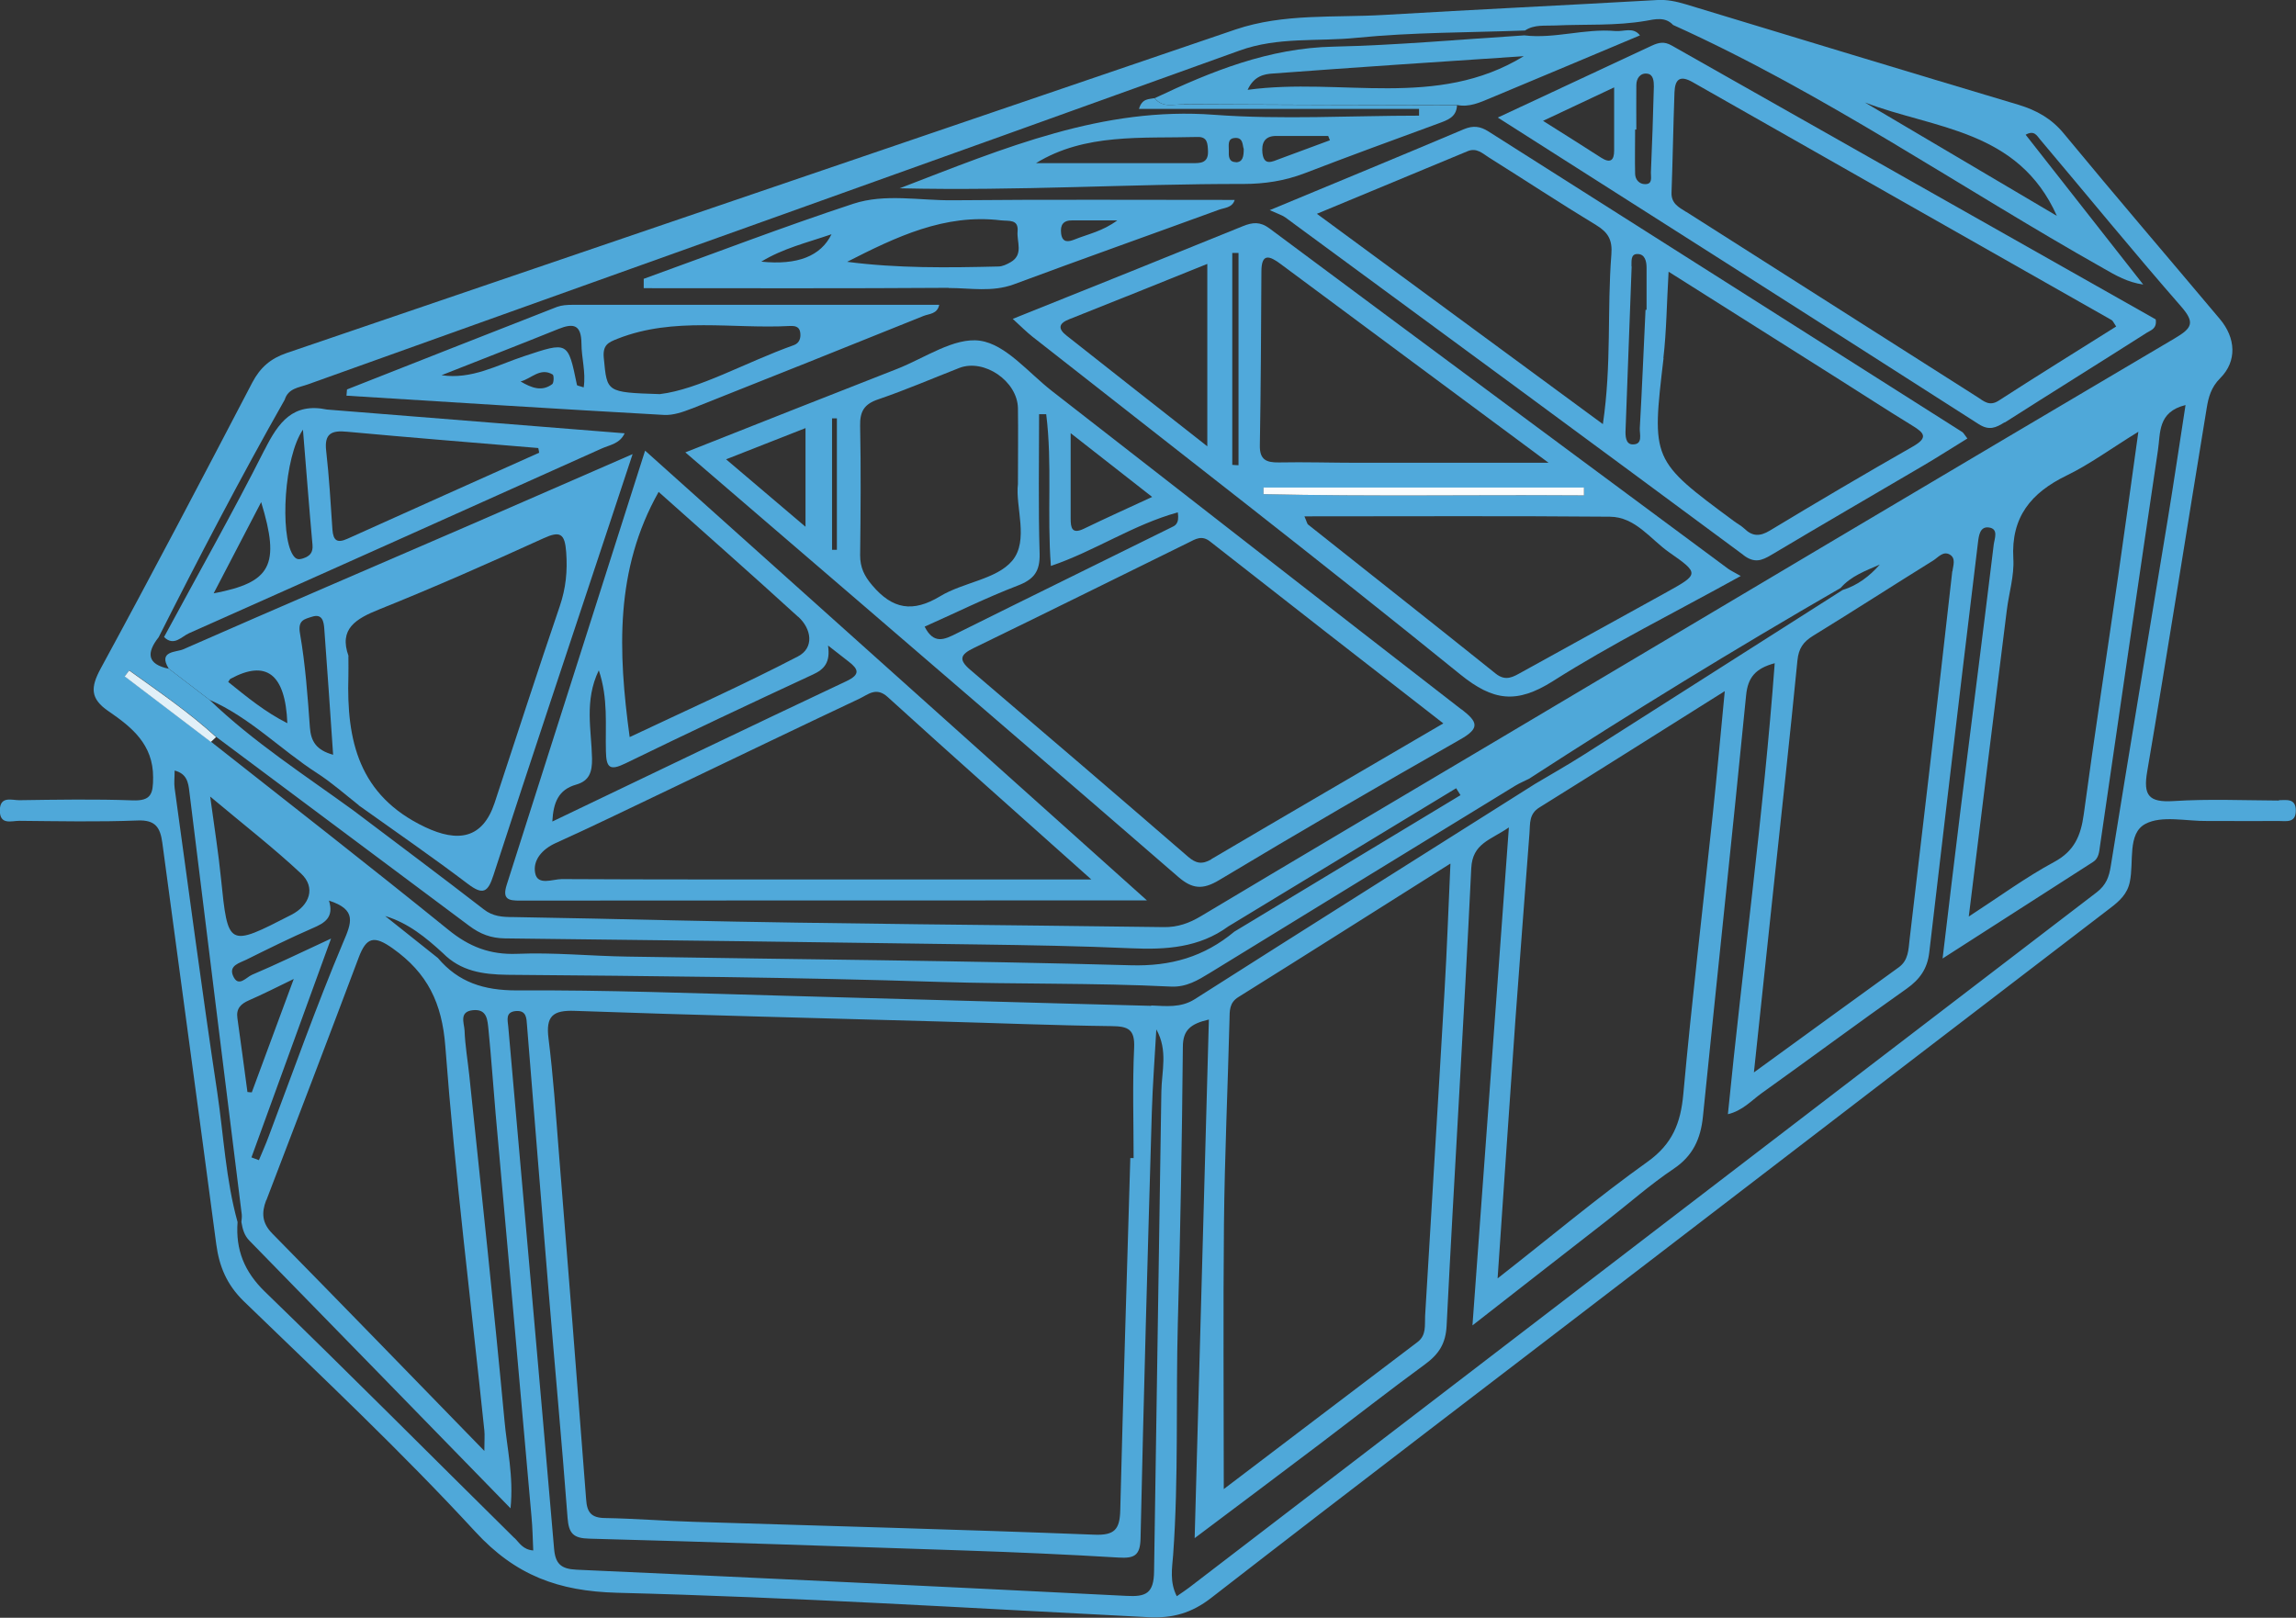
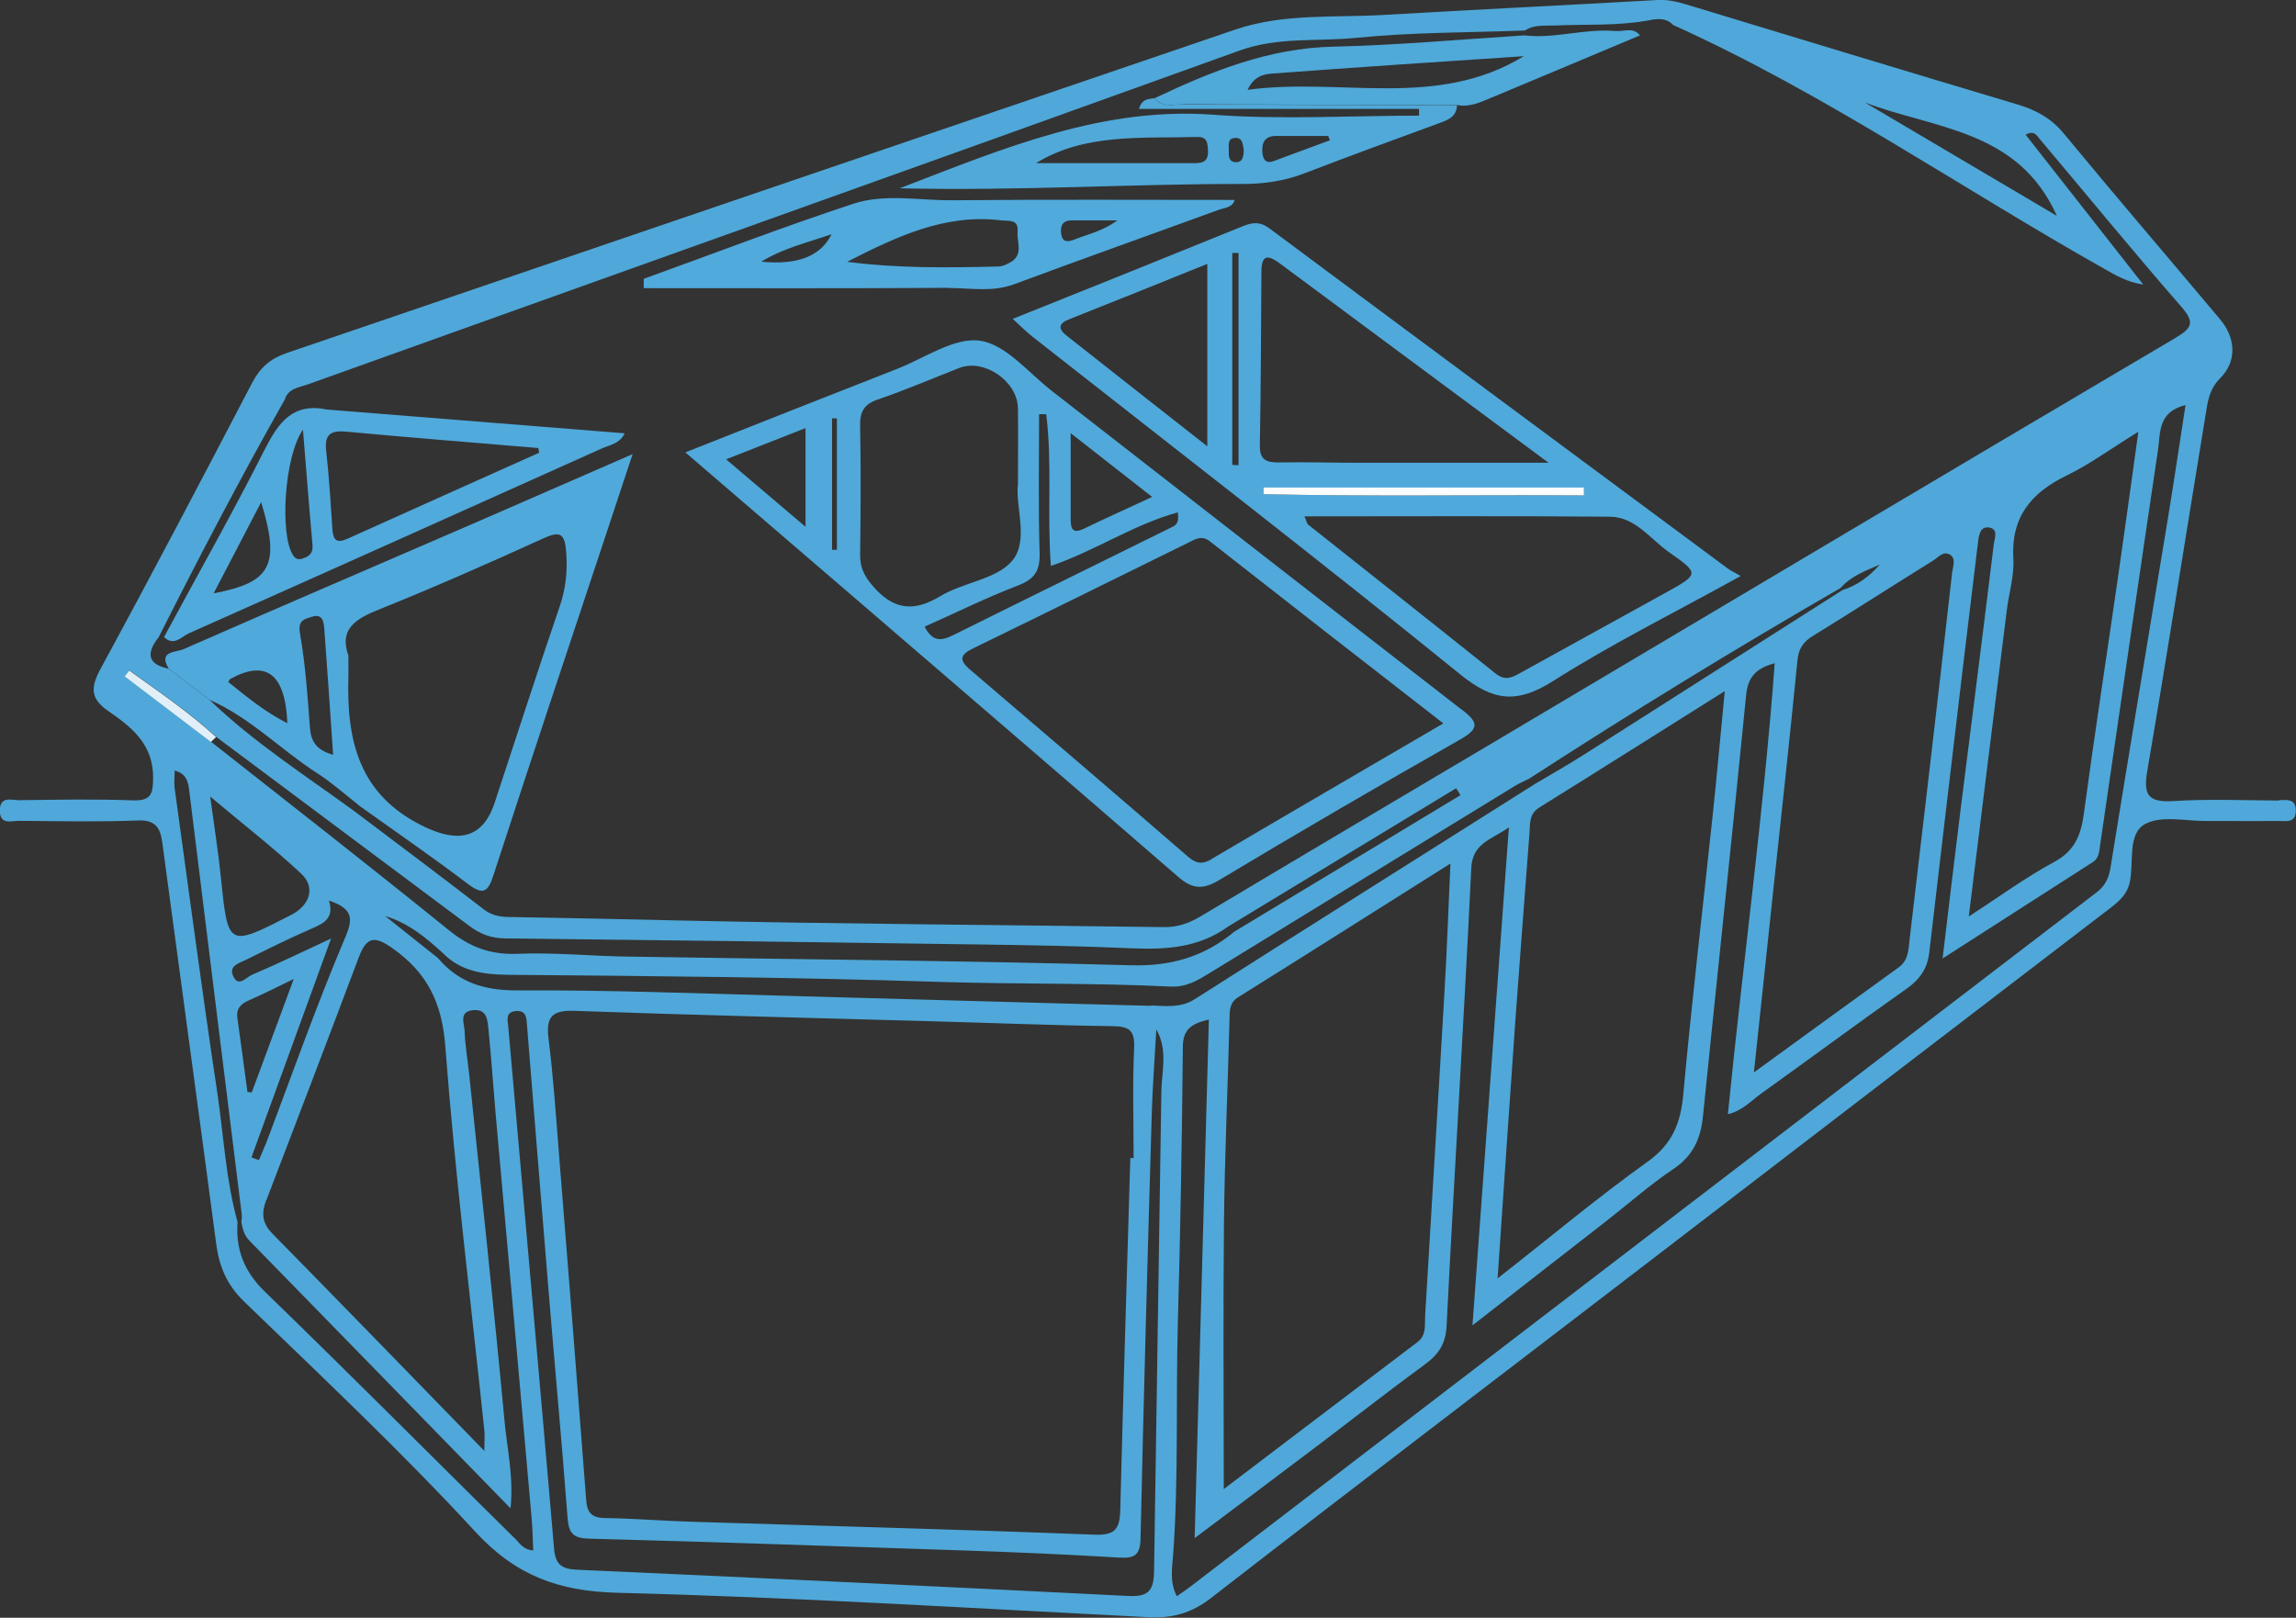
<svg xmlns="http://www.w3.org/2000/svg" id="Calque_2" viewBox="0 0 132.4 93.3">
  <rect x="0" y="0" width="132.4" height="93.3" fill="#333333" stroke="none" />
  <defs>
    <style>.cls-1{fill:#50aadc;}.cls-2{fill:#e1f0f8;}.cls-3{fill:#51aadc;}.cls-4{fill:#50a9d9;}.cls-5{fill:#fafcfd;}.cls-6{fill:#4fa8d9;}.cls-7{fill:#50a9da;}.cls-8{fill:#50a9db;}.cls-9{fill:#4fa9d9;}</style>
  </defs>
  <g id="PARTIE_I_x5F_VÉRANDAS">
    <path class="cls-6" d="M131.42,46.17c-2.03-.01-4.06-.1-6.08.03-1.43.09-1.76-.32-1.52-1.71,1.19-6.98,2.28-13.97,3.43-20.95.1-.62.25-1.2.78-1.73.98-.98.9-2.32-.02-3.41-3-3.57-6.03-7.1-9-10.7-.72-.87-1.57-1.34-2.62-1.66-6.4-1.91-12.78-3.85-19.17-5.79-.54-.16-1.06-.28-1.63-.25-5.26.3-10.52.55-15.77.86-2.87.17-5.79-.1-8.57.84-18.24,6.21-36.48,12.45-54.72,18.66-.93.32-1.52.83-1.98,1.7-2.88,5.52-5.77,11.03-8.74,16.49-.59,1.09-.62,1.74.45,2.47,1.33.91,2.58,1.91,2.57,3.82,0,.94-.11,1.36-1.18,1.32-2.18-.08-4.36-.04-6.54-.01-.44,0-1.11-.26-1.12.59,0,.86.67.6,1.11.6,2.28.02,4.57.07,6.84-.02,1.02-.04,1.3.4,1.42,1.28,1.03,7.72,2.09,15.43,3.11,23.15.17,1.28.6,2.33,1.58,3.29,4.52,4.37,9.1,8.68,13.36,13.3,2.32,2.52,4.79,3.43,8.17,3.52,10.22.26,20.44.89,30.65,1.41,1.37.07,2.48-.23,3.61-1.11,8.4-6.52,16.87-12.96,25.31-19.44,8.84-6.78,17.68-13.57,26.53-20.34.54-.41,1-.82,1.14-1.53.24-1.15-.15-2.77.89-3.33.95-.51,2.37-.15,3.59-.17.2,0,.41,0,.61,0,1.17,0,2.33.01,3.5,0,.43,0,.98.13.98-.6,0-.73-.55-.6-.98-.6ZM118.61,12.45c-3.82-2.26-7.45-4.4-11.07-6.54,3.98,1.53,8.84,1.54,11.07,6.54ZM116.81,7.77c.5-.28.65.06.83.27,2.71,3.21,5.37,6.47,8.13,9.63.81.93.65,1.24-.34,1.83-13.08,7.72-26.14,15.49-39.2,23.25-5.66,3.36-11.33,6.71-16.98,10.09-.67.4-1.33.64-2.13.63-9.42-.13-18.85-.18-28.27-.39-3.09-.07-6.18-.14-9.26-.19-.61,0-1.17-.03-1.7-.45-2.48-1.92-5-3.8-7.5-5.69-2.82-2.05-5.77-3.95-8.3-6.38l-2.35-1.8c-1.27-.26-1.3-.92-.59-1.82h0c2.33-4.62,4.72-9.2,7.27-13.7.2-.66.83-.7,1.33-.88,17.91-6.42,35.83-12.8,53.72-19.25,2.23-.81,4.51-.51,6.76-.74,3.22-.32,6.47-.3,9.71-.42.54-.36,1.15-.26,1.75-.29,1.74-.08,3.49.03,5.23-.27.5-.09,1.11-.25,1.56.24,8.71,3.93,16.55,9.38,24.84,14.05.68.39,1.36.79,2.27.92M123.31,24.9c-.42,3.02-.78,5.65-1.16,8.29-.66,4.59-1.37,9.18-1.99,13.78-.17,1.23-.54,2.12-1.72,2.75-1.63.88-3.14,1.99-4.91,3.14.75-6.05,1.46-11.85,2.19-17.64.12-1,.44-2.01.38-3-.14-2.4,1.02-3.8,3.08-4.8,1.34-.65,2.55-1.55,4.13-2.52ZM112.58,32.94c-.43,3.86-.88,7.73-1.33,11.59-.37,3.21-.76,6.42-1.13,9.63-.07.6-.06,1.22-.63,1.63-2.66,1.92-5.31,3.85-8.35,6.06.4-3.73.75-7.04,1.1-10.35.48-4.47.97-8.94,1.41-13.41.07-.69.33-1.07.9-1.42,2.33-1.43,4.62-2.91,6.94-4.35.28-.18.56-.55.94-.34.38.22.19.65.16.97ZM27.05,53.39c.64.48,1.26.72,2.07.73,9.1.1,18.21.22,27.31.35,2.93.04,5.87.09,8.8.22,2,.09,3.92-.03,5.6-1.26,0,0,0,0,0,0,4.38-2.66,8.76-5.31,13.14-7.97l.25.4-13.04,7.87c-1.74,1.45-3.66,2.01-5.99,1.94-9.66-.27-19.33-.34-29-.5-2.12-.03-4.25-.25-6.37-.16-1.57.06-2.77-.41-3.97-1.39-4.52-3.66-9.11-7.24-13.68-10.84h0l-4.97-3.78c.09-.11.17-.22.26-.34,1.71,1.23,3.45,2.41,5.01,3.84M19.09,54.13c-1.81.84-3.17,1.5-4.56,2.09-.33.14-.79.76-1.09.06-.26-.6.38-.74.76-.93,1.27-.63,2.54-1.26,3.83-1.82.7-.3,1.24-.62.94-1.59,1.62.53,1.31,1.26.81,2.43-1.55,3.68-2.88,7.44-4.29,11.18-.17.46-.37.9-.56,1.36-.14-.05-.29-.11-.43-.16,1.48-4.06,2.95-8.12,4.59-12.62ZM14.27,62.99c-.19-1.42-.38-2.85-.58-4.27-.08-.55.19-.82.67-1.03.78-.34,1.53-.72,2.58-1.23-.89,2.41-1.66,4.48-2.42,6.54-.08,0-.16-.01-.25-.02ZM12.74,50.63c-.14-1.4-.36-2.79-.62-4.69,1.98,1.66,3.68,2.98,5.25,4.45.84.79.5,1.82-.57,2.37-3.66,1.88-3.65,1.88-4.06-2.13ZM15.36,69.22c1.79-4.67,3.57-9.33,5.33-14.01.44-1.16.88-1.28,1.96-.51,2,1.42,2.84,3.14,3.03,5.65.56,7.4,1.48,14.77,2.25,22.15.03.28,0,.57,0,1.18-4.24-4.36-8.22-8.46-12.23-12.54-.59-.6-.63-1.19-.35-1.92ZM29.67,88.71c-4.79-4.73-9.54-9.51-14.38-14.2-1.2-1.16-1.71-2.43-1.59-4.03h0c-.68-2.44-.8-4.98-1.17-7.47-.88-5.84-1.65-11.71-2.46-17.56-.04-.29,0-.6,0-1.01.7.18.79.68.85,1.22,1,8.12,2.01,16.24,3.02,24.37.02.15-.01.3-.02.45.07.4.16.77.47,1.08,4.95,5.06,9.89,10.14,15.05,15.43.19-1.87-.21-3.48-.35-5.08-.62-6.64-1.34-13.27-2.03-19.91-.09-.85-.24-1.71-.27-2.56-.02-.43-.34-1.1.49-1.18.83-.08.83.6.89,1.13.16,1.61.27,3.22.41,4.84.69,7.75,1.39,15.5,2.07,23.25.06.63.07,1.27.1,1.94-.61-.05-.8-.45-1.08-.72ZM66.55,90.61c-.01,1.3-.48,1.49-1.59,1.43-10.57-.53-21.14-1.04-31.71-1.51-.9-.04-1.23-.34-1.3-1.23-.86-10.03-1.76-20.05-2.64-30.08-.03-.38-.19-.86.45-.91.6-.04.6.41.63.82.41,5.09.82,10.18,1.24,15.27.36,4.39.77,8.77,1.1,13.15.07.89.33,1.17,1.26,1.19,7.19.19,14.38.44,21.57.68,2.98.1,5.97.23,8.95.41.87.05,1.24-.09,1.26-1.1.18-8.2.41-16.4.65-24.59.05-1.59.17-3.18.26-4.77.68,1.21.31,2.4.29,3.59M65.36,66.79h-.18c-.2,6.77-.41,13.55-.58,20.32-.03,1.09-.32,1.45-1.5,1.4-7.69-.3-15.38-.5-23.06-.74-1.72-.05-3.43-.19-5.15-.22-.78-.01-1.04-.31-1.09-1.07-.51-6.7-1.04-13.4-1.58-20.1-.17-2.17-.32-4.34-.59-6.49-.16-1.27.23-1.64,1.52-1.59,6.98.25,13.96.41,20.94.61,3.34.09,6.68.23,10.02.27.94.01,1.34.18,1.29,1.25-.1,2.12-.03,4.24-.03,6.37ZM66.38,58.01c-7.03-.18-14.06-.39-21.1-.58-5.16-.14-10.32-.34-15.49-.31-1.88,0-3.35-.46-4.54-1.87h0s0,0,0,0c-1.01-.81-2.03-1.61-3.04-2.42,1.33.4,2.35,1.24,3.33,2.14,1.03,1.04,2.28,1.23,3.72,1.25,8.3.07,16.61.14,24.91.41,4.45.14,8.91.05,13.36.27.89.04,1.55-.37,2.24-.79,5.87-3.6,11.73-7.2,17.6-10.79.26-.16.54-.27.81-.41,0,0,0,0,0,0,5.89-3.82,11.88-7.49,17.96-11,.6-.69,1.44-.99,2.26-1.35-.59.67-1.28,1.2-2.15,1.47,0,0,0,0,0,0-4.96,3.16-9.93,6.32-14.89,9.48-.93.59-1.89,1.14-2.84,1.7-6.55,4.14-13.1,8.26-19.63,12.42-.81.51-1.66.39-2.5.36ZM99.46,39.86c-.25,2.56-.45,4.83-.69,7.09-.57,5.38-1.21,10.75-1.7,16.14-.15,1.67-.62,2.88-2.06,3.91-2.87,2.05-5.57,4.32-8.65,6.73.36-5.28.69-10.13,1.03-14.96.26-3.58.54-7.16.81-10.74.04-.55-.03-1.09.57-1.46,3.47-2.16,6.93-4.35,10.69-6.71ZM83.64,49.81c-.12,2.62-.2,4.98-.34,7.33-.36,6.25-.75,12.5-1.12,18.75-.03.54.09,1.12-.45,1.52-3.74,2.83-7.47,5.67-11.16,8.47,0-5.16-.04-10.21.01-15.25.04-3.94.22-7.88.32-11.82.01-.51-.02-.98.52-1.31,4.02-2.51,8.02-5.05,12.21-7.69ZM120.7,49.71c.33-.21.35-.58.4-.94,1.11-7.6,2.21-15.21,3.34-22.81.15-.98-.03-2.2,1.59-2.6-.36,2.31-.68,4.5-1.04,6.68-1.09,6.63-2.2,13.26-3.27,19.9-.1.64-.27,1.1-.81,1.52-17.46,13.36-34.9,26.74-52.35,40.11-.2.15-.41.29-.7.49-.42-.82-.27-1.63-.21-2.39.32-4.45.15-8.91.27-13.36.15-5.31.24-10.63.29-15.94,0-.98.47-1.33,1.5-1.57-.27,9.87-.54,19.68-.82,29.91,2.65-1.99,4.94-3.71,7.23-5.44,2.02-1.53,4.01-3.09,6.06-4.59.79-.58,1.19-1.19,1.24-2.23.44-8.79,1-17.57,1.42-26.37.07-1.45,1.1-1.62,2.17-2.36-.71,9.65-1.39,19.01-2.1,28.72,2.76-2.16,5.26-4.1,7.76-6.05,1.28-1,2.5-2.08,3.84-2.98,1.12-.75,1.56-1.74,1.69-3.01.82-8.1,1.69-16.2,2.49-24.3.1-1.02.53-1.55,1.65-1.85-.65,8.75-1.84,17.31-2.7,26.01.84-.2,1.35-.78,1.93-1.2,2.8-2,5.57-4.06,8.38-6.04.76-.54,1.19-1.15,1.3-2.08.63-5.43,1.28-10.85,1.92-16.27.29-2.46.6-4.92.89-7.38.05-.42.12-.93.62-.87.59.07.33.66.29.98-.62,5.12-1.28,10.23-1.92,15.35-.34,2.75-.67,5.51-1.03,8.53" />
    <path class="cls-8" d="M20.69,46.45s0,0,0,0c2.1,1.5,4.22,2.96,6.28,4.52.88.67,1.17.5,1.49-.51,2.17-6.68,4.4-13.34,6.61-20.01.43-1.31.87-2.63,1.41-4.26-3.36,1.46-6.36,2.78-9.36,4.08-5.52,2.39-11.05,4.76-16.56,7.18-.38.17-1.47.08-.83,1.11l2.35,1.8c2.34,1.02,4.11,2.88,6.22,4.24.84.54,1.6,1.22,2.39,1.84ZM20.1,37.84c-.57-1.57.41-2.15,1.78-2.7,3.19-1.28,6.33-2.67,9.45-4.09.98-.45,1.24-.28,1.32.8.08,1.09-.02,2.08-.37,3.11-1.29,3.77-2.51,7.57-3.76,11.35-.69,2.07-2.11,2.29-4.01,1.39-3.83-1.82-4.53-4.99-4.42-8.69.01-.35,0-.71,0-1.17ZM13.16,39.33c.07-.1.09-.16.13-.18q3.11-1.69,3.28,2.56c-1.29-.65-2.34-1.52-3.41-2.38ZM17.3,36.54c-.14-.77.25-.83.69-.97.61-.2.68.3.71.69.18,2.39.34,4.79.51,7.27-.97-.27-1.28-.77-1.34-1.58-.13-1.81-.26-3.63-.57-5.41Z" />
    <path class="cls-2" d="M12.16,42.79c.1-.09.2-.19.3-.28-1.56-1.43-3.3-2.61-5.01-3.84-.09.11-.17.22-.26.34,1.66,1.26,3.31,2.52,4.97,3.78h0Z" />
    <path class="cls-7" d="M84.28,40.92c-7.89-6.11-15.75-12.25-23.62-18.37-1.35-1.05-2.66-2.69-4.15-2.9-1.49-.21-3.2,1.01-4.79,1.63-3.99,1.56-7.98,3.14-12.2,4.81,3.57,3.07,6.91,5.94,10.25,8.81,6.06,5.22,12.13,10.43,18.17,15.67.81.7,1.41.76,2.36.19,4.6-2.76,9.24-5.46,13.9-8.11,1.17-.66,1.01-1.02.08-1.74ZM61.75,24.99c1.67,1.31,3.08,2.41,4.69,3.67-1.43.66-2.69,1.23-3.93,1.83-.7.34-.77-.05-.77-.59,0-1.51,0-3.02,0-4.91ZM46.45,30.38c-1.54-1.31-2.97-2.52-4.58-3.89,1.66-.65,3.06-1.2,4.58-1.8v5.69ZM48.26,31.71h-.28v-7.58h.28v7.58ZM50.3,33.76c-.47-.55-.7-1.04-.7-1.74.03-2.48.05-4.97,0-7.45-.02-.85.24-1.27,1.05-1.54,1.58-.54,3.11-1.2,4.67-1.81,1.43-.55,3.35.76,3.38,2.32.02,1.37,0,2.74,0,4.37-.16,1.32.65,3.26-.33,4.43-.91,1.08-2.83,1.24-4.16,2.05-1.58.95-2.74.75-3.91-.63ZM53.32,36.14c1.78-.79,3.53-1.66,5.35-2.36.95-.36,1.31-.82,1.28-1.86-.08-2.67-.03-5.35-.03-8.03.14,0,.27,0,.41,0,.36,2.86.04,5.77.27,8.75,2.54-.86,4.74-2.38,7.32-3.09.1.7-.18.77-.4.88-4.12,2.04-8.25,4.06-12.37,6.11-.68.34-1.3.65-1.83-.4ZM69.85,49.56c-.53.31-.89.24-1.34-.15-4.17-3.61-8.36-7.2-12.56-10.78-.69-.59-.57-.88.19-1.25,4.14-2.01,8.27-4.06,12.4-6.09.4-.2.76-.44,1.24-.06,4.41,3.46,8.84,6.91,13.45,10.49-4.65,2.72-9.02,5.26-13.38,7.83Z" />
    <path class="cls-8" d="M59.54,19.42c8.23,6.47,16.52,12.87,24.66,19.47,1.91,1.55,3.26,1.71,5.34.4,3.4-2.16,7.03-3.96,10.84-6.07-.38-.22-.56-.3-.73-.42-8.82-6.54-17.64-13.07-26.45-19.63-.54-.4-.97-.35-1.52-.13-4.35,1.77-8.71,3.52-13.28,5.35.48.44.8.76,1.14,1.03ZM96.26,31.86c1.74,1.21,1.71,1.26-.13,2.28-2.79,1.54-5.58,3.08-8.37,4.62-.49.27-.92.56-1.51.09-3.59-2.88-7.21-5.73-10.81-8.59-.07-.05-.08-.17-.22-.48,5.98,0,11.8-.03,17.61.02,1.48.01,2.34,1.3,3.43,2.06ZM91.34,28.57c-6.16-.04-12.32.07-18.48-.07,0-.13,0-.25,0-.38h18.48c0,.15,0,.3,0,.45ZM72.74,15.66c0-1.08.47-.91,1.1-.44,5.03,3.74,10.07,7.47,15.46,11.47-3.95,0-7.47,0-11,0-1.52,0-3.04-.05-4.55-.02-.73.01-1.12-.15-1.1-1,.06-3.34.07-6.67.09-10.01ZM71.06,14.59c.12,0,.24,0,.36,0v12.24c-.12,0-.24-.01-.36-.02v-12.22ZM61.66,18.41c2.62-1.04,5.24-2.09,7.96-3.19v10.52c-2.81-2.21-5.47-4.29-8.11-6.38-.5-.39-.49-.7.15-.95Z" />
-     <path class="cls-7" d="M29.22,51.03c-.26.82.08.92.78.91,11.9-.01,23.8-.01,36.14-.01-9.82-8.8-19.32-17.32-28.94-25.94-2.71,8.5-5.34,16.77-7.98,25.04ZM51.19,40.2c3.77,3.43,7.59,6.81,11.74,10.52h-14.28c-5.42,0-10.83.01-16.25-.02-.53,0-1.4.4-1.54-.35-.14-.73.39-1.37,1.19-1.73,2.26-1.02,4.48-2.11,6.71-3.17,3.6-1.72,7.2-3.46,10.81-5.16.5-.24.96-.69,1.62-.09ZM47.75,37.23c.55.43.86.67,1.18.92.56.43.71.74-.11,1.13-5.62,2.65-11.21,5.34-16.97,8.1.06-1.1.35-1.84,1.38-2.13.76-.22.92-.73.91-1.5-.03-1.64-.46-3.33.39-5.09.55,1.62.37,3.17.41,4.67.02.96.23,1.13,1.12.7,3.59-1.75,7.2-3.45,10.82-5.13.66-.3,1.01-.71.87-1.66ZM46.03,35.57c.78.71.93,1.8-.02,2.29-3.17,1.65-6.44,3.11-9.7,4.65-.67-4.93-.86-9.65,1.67-14.14,2.7,2.41,5.39,4.78,8.04,7.2Z" />
-     <path class="cls-3" d="M100.54,32.02c.63.47,1.04.32,1.61-.02,2.92-1.74,5.85-3.44,8.78-5.16.85-.5,1.67-1.03,2.52-1.55-.17-.22-.22-.32-.29-.37-9.11-5.78-18.22-11.56-27.33-17.34-.47-.3-.88-.35-1.41-.13-3.54,1.5-7.09,2.96-11.2,4.67.53.24.74.3.9.42,8.82,6.48,17.63,12.96,26.43,19.48ZM95.92,20.65c.18-1.55.19-3.12.3-4.98,3.38,2.13,6.54,4.13,9.69,6.12,1.46.92,2.9,1.86,4.37,2.76.69.42.92.69.03,1.2-2.77,1.58-5.52,3.2-8.25,4.85-.58.35-1,.34-1.47-.11-.18-.17-.41-.29-.61-.44-4.76-3.52-4.74-3.52-4.05-9.4ZM94.08,15.36c.01-.29-.06-.72.35-.71.42,0,.52.41.52.79,0,.81,0,1.62,0,2.43-.02,0-.04,0-.06,0-.11,2.27-.2,4.55-.33,6.82-.02.34.2.95-.41.94-.41,0-.43-.49-.41-.86.12-3.13.23-6.27.35-9.4ZM84.63,8.72c.53-.22.87.14,1.24.37,2.06,1.29,4.09,2.63,6.17,3.89.69.42.95.85.88,1.7-.25,3.16.02,6.35-.49,9.78-5.53-4.07-10.89-8.01-16.49-12.13,3.06-1.27,5.87-2.44,8.69-3.61Z" />
-     <path class="cls-3" d="M115.6,24.37c2.73-1.74,5.48-3.45,8.21-5.19.23-.14.58-.23.5-.76-9.26-5.24-18.59-10.51-27.92-15.8-.42-.24-.74-.17-1.13.01-2.88,1.35-5.76,2.69-8.89,4.15,9.41,5.99,18.58,11.82,27.73,17.68.61.39.99.21,1.49-.1ZM93.08,8.69c0,.56-.22.74-.74.41-1.04-.67-2.09-1.33-3.36-2.13,1.47-.69,2.71-1.27,4.1-1.93,0,1.37,0,2.51,0,3.66ZM94.86,10.62c-.32,0-.56-.25-.57-.59-.02-.85,0-1.7,0-2.56h.07c0-.85-.01-1.71,0-2.56,0-.39.23-.72.64-.66.35.05.37.45.37.74-.04,1.65-.1,3.3-.17,4.96-.01.26.12.68-.34.67ZM97.23,12.22c-.43-.27-.87-.49-.84-1.13.07-1.92.1-3.84.17-5.77.03-.73.3-1.01,1.05-.58,8.05,4.58,16.11,9.15,24.16,13.72.07.04.11.15.26.37-2.27,1.43-4.54,2.83-6.78,4.28-.53.34-.85.03-1.22-.21-5.6-3.56-11.19-7.12-16.79-10.68Z" />
-     <path class="cls-8" d="M39.88,23.57c4.46-1.77,8.92-3.55,13.38-5.35.32-.13.79-.1.9-.64-7.08,0-14.12,0-21.15,0-.3,0-.62.02-.89.12-4.04,1.58-8.08,3.17-12.11,4.76l-.03.36c6.1.38,12.21.77,18.31,1.11.53.03,1.1-.17,1.61-.37ZM31.85,22.15c-.59.45-1.19.23-1.83-.15.61-.15,1.13-.83,1.85-.4.08.05.07.47-.02.55ZM33.65,22.34c-.22-.08-.37-.09-.38-.14-.52-2.53-.51-2.5-3.07-1.65-1.54.51-3,1.35-4.74,1.09,2.25-.89,4.5-1.76,6.75-2.67.87-.35,1.31-.24,1.32.84,0,.83.26,1.65.13,2.52ZM34.82,20.67c-.08-.78.25-.92.81-1.14,3.24-1.27,6.61-.55,9.93-.73.25-.01.52.02.58.34.06.33-.03.64-.35.76-2.83,1.01-5.49,2.56-7.74,2.83-3.11-.1-3.04-.11-3.23-2.07Z" />
    <path class="cls-3" d="M15.26,25.93c-1.84,3.65-3.86,7.21-5.8,10.81.57.56,1.01-.03,1.44-.22,7.94-3.53,15.86-7.09,23.79-10.65.46-.21,1.05-.27,1.33-.88-5.79-.46-11.47-.92-17.16-1.37h0c-1.97-.41-2.8.73-3.6,2.32ZM18.02,31.42c.04.45-.15.65-.53.78-.27.09-.43.08-.61-.21-.74-1.18-.5-5.64.59-7.21.2,2.43.36,4.54.55,6.64ZM12.32,34.22c.91-1.75,1.76-3.37,2.74-5.26,1.11,3.64.58,4.63-2.74,5.26ZM19.17,30.55c-.1-1.51-.19-3.03-.36-4.54-.12-1.01.31-1.2,1.21-1.11,3.67.34,7.35.63,11.02.94.02.09.04.18.05.27-3.68,1.65-7.37,3.3-11.05,4.96-.6.27-.82.11-.87-.52Z" />
    <path class="cls-1" d="M54.7,16.61c1.25,0,2.51.25,3.76-.21,3.93-1.46,7.88-2.86,11.82-4.3.32-.12.78-.11.92-.57-5.44,0-10.85-.03-16.26.02-1.91.02-3.9-.4-5.73.2-4.07,1.34-8.07,2.88-12.09,4.33v.54c5.87,0,11.73.02,17.59-.02ZM61.85,12.71c.8,0,1.59,0,2.58,0-.85.63-1.69.79-2.46,1.1-.35.14-.71.21-.78-.34-.06-.5.12-.77.66-.76ZM57.74,12.71c.44.05,1-.08.94.63-.06.6.36,1.34-.4,1.78-.21.12-.47.25-.71.25-2.9.07-5.8.11-8.72-.27,2.81-1.43,5.62-2.79,8.88-2.39ZM47.95,13.51q-.93,1.9-4.05,1.58c1.27-.77,2.56-1.07,4.05-1.58Z" />
    <path class="cls-4" d="M68.28,6.01c-.57,0-1.23.24-1.7-.35,0,0,0,0,0,0h0c-.32.07-.72,0-.9.62h16.15c0,.13,0,.26,0,.39-3.94,0-7.9.24-11.82-.05-6.4-.48-12.03,1.89-18.13,4.24,6.89.16,13.35-.26,19.81-.25,1.24,0,2.4-.18,3.55-.62,2.55-.98,5.11-1.92,7.68-2.86.54-.2,1.07-.36,1.1-1.06-5.25-.01-10.51-.02-15.76-.05ZM72.8,8.84c-.06-.55.09-1,.79-1,1,0,2,0,3,0,.03.08.07.17.1.25-.96.36-1.93.71-2.89,1.07-.43.16-.91.43-1-.33ZM71.27,9.35c-.43,0-.42-.37-.41-.66.01-.28-.1-.69.32-.73.52-.06.46.41.54.63,0,.43-.05.76-.45.77ZM68.73,9.41c-3.03,0-6.06,0-8.99,0,2.83-1.74,6.1-1.42,9.31-1.51.59-.02.59.39.61.83.02.7-.47.68-.92.68Z" />
    <path class="cls-9" d="M93.15,1.79c-1.76-.16-3.49.46-5.25.25h0c-3.67.23-7.33.57-11,.65-3.73.08-7.04,1.42-10.31,2.97,0,0,0,0,0,0,.47.59,1.12.35,1.7.35,5.25.03,10.51.04,15.76.05.69.13,1.29-.15,1.89-.4,2.88-1.2,5.75-2.41,8.63-3.62h0c-.39-.5-.93-.21-1.41-.25ZM71.95,5.17c.37-.8.97-.9,1.45-.93,4.82-.36,9.65-.68,14.47-1-5.04,3.08-10.52,1.21-15.92,1.94Z" />
    <path class="cls-5" d="M72.86,28.5c6.16.14,12.32.03,18.48.07,0-.15,0-.3,0-.45h-18.48c0,.12,0,.25,0,.38Z" />
  </g>
</svg>